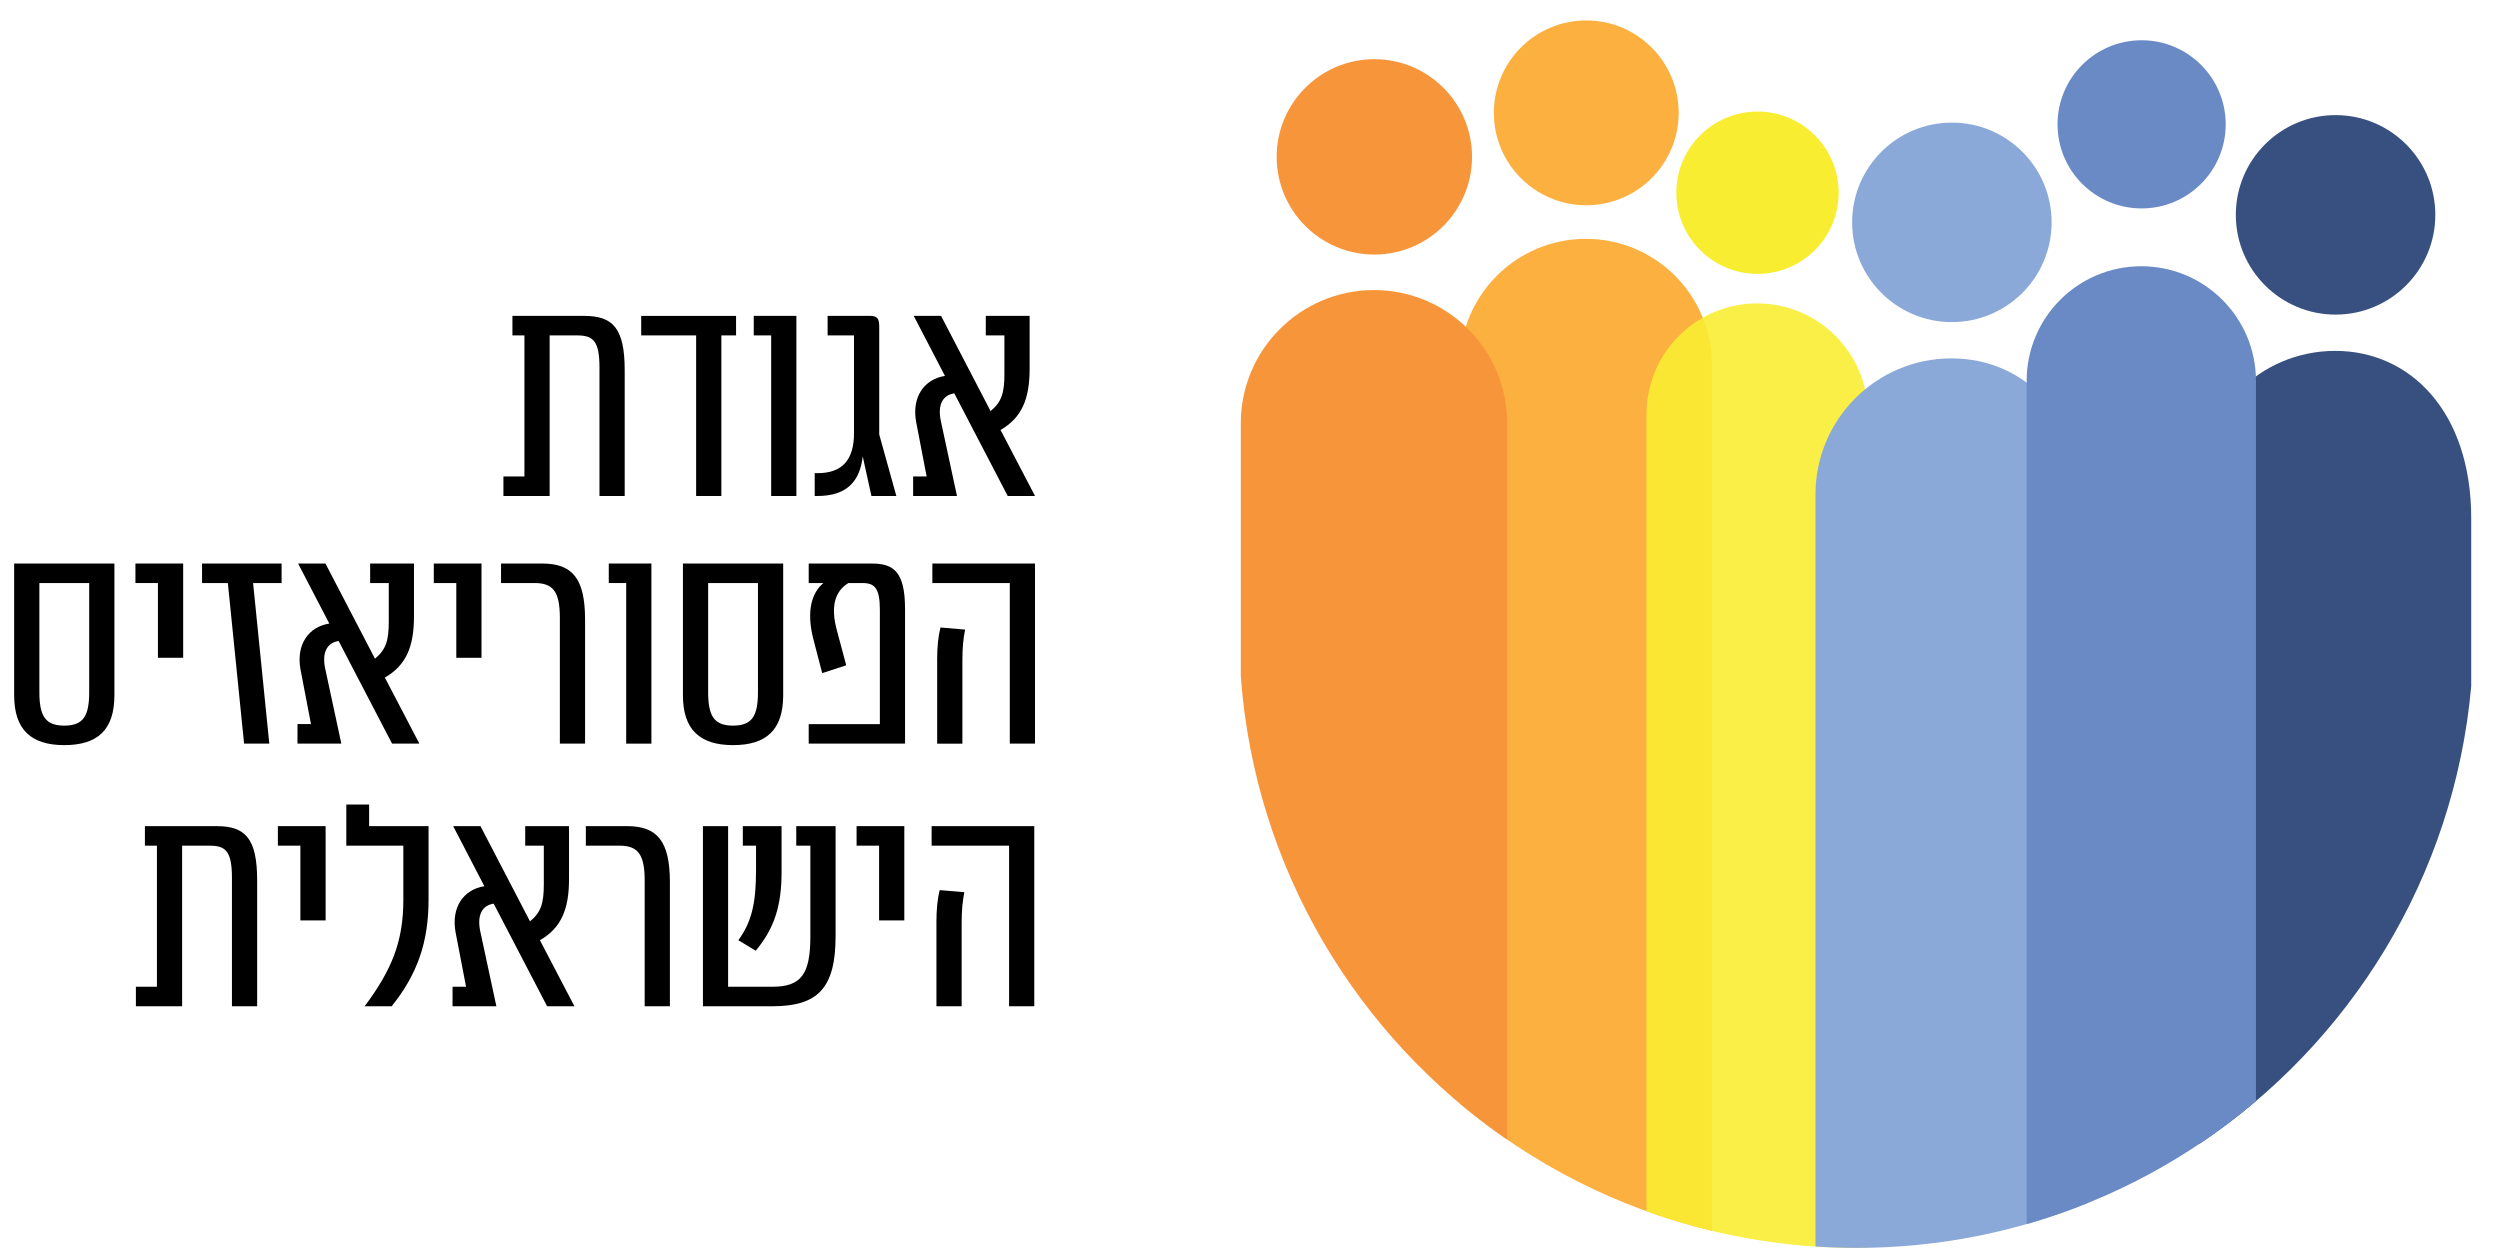
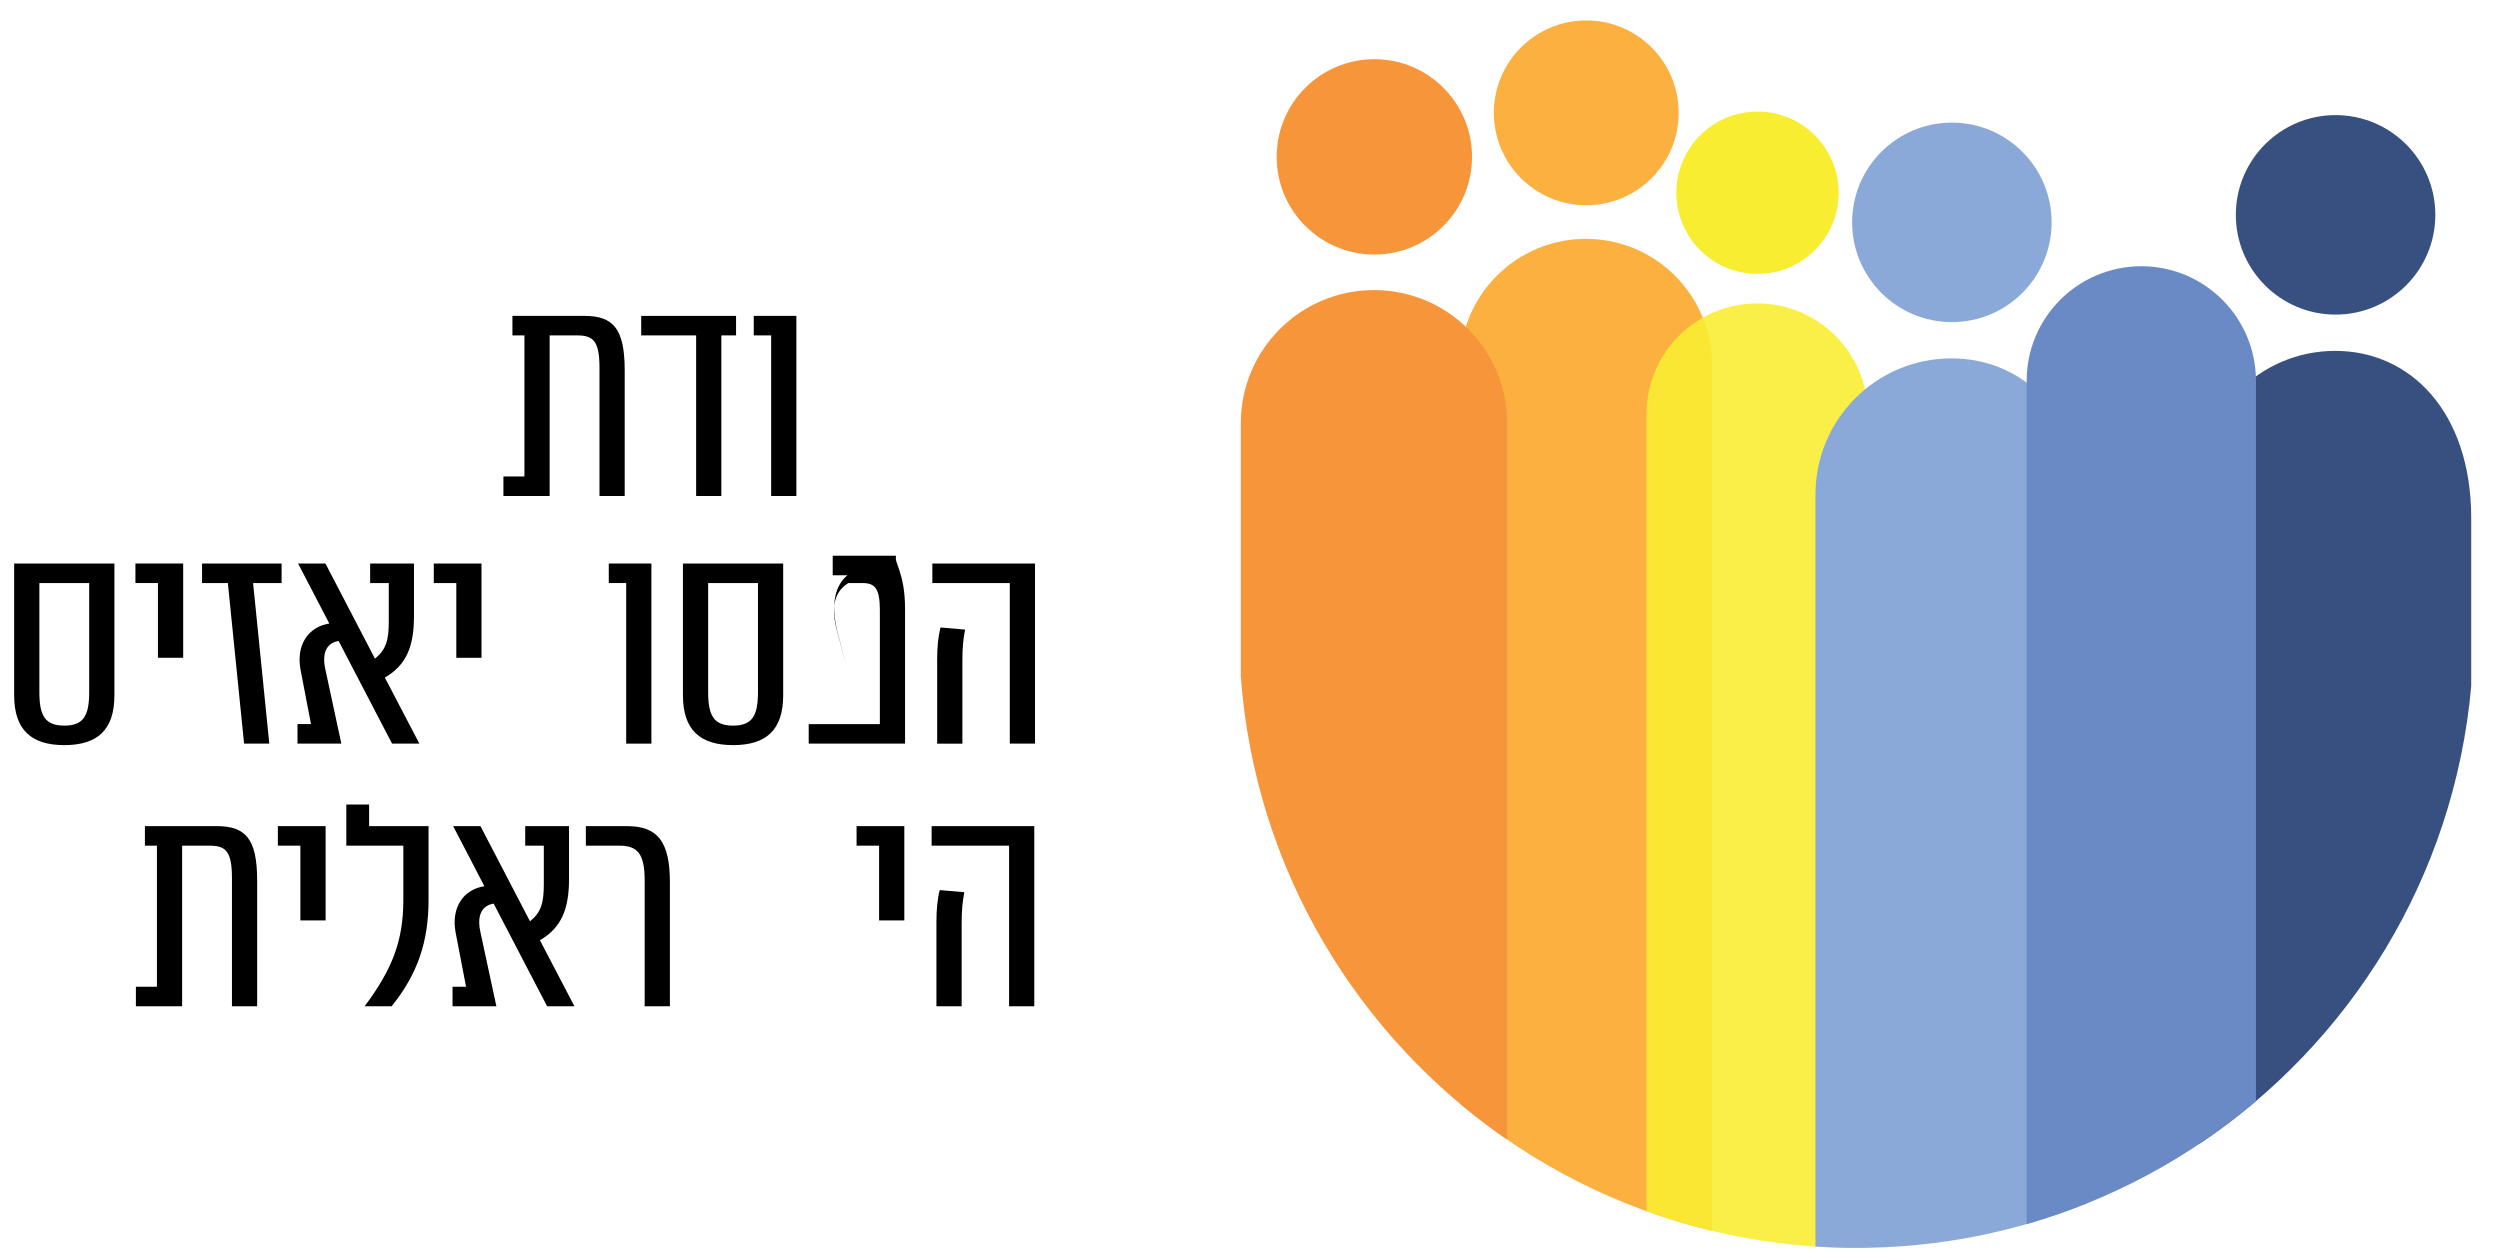
<svg xmlns="http://www.w3.org/2000/svg" version="1.1" x="0px" y="0px" width="139px" height="70px" viewBox="-0.787 -1.136 139 70" enable-background="new -0.787 -1.136 139 70" xml:space="preserve">
  <defs>

</defs>
  <path fill="#FBB040" d="M94.396,67.299V19.151c0-3.87-3.137-7.007-7.006-7.007   c-3.869,0-7.007,3.137-7.007,7.007v41.078   C84.381,63.583,89.155,66.042,94.396,67.299z" />
  <path d="M13.511,47.819v6.994h-1.402v-7.143c0-1.504-0.367-1.787-1.251-1.787h-1.519   v8.93H6.769v-1.086H7.938v-7.844H7.27v-1.086h3.989   C12.843,44.797,13.511,45.467,13.511,47.819z" />
  <path d="M15.914,45.883h-1.251v-1.086h2.654v5.242h-1.403V45.883z" />
  <path d="M21.639,48.887v-3.004h-3.171v-2.287h1.268v1.201h3.305v4.09   c0,2.355-0.618,4.141-2.053,5.926h-1.502C21.005,52.778,21.639,51.208,21.639,48.887z   " />
  <path d="M25.911,50.624L26.812,54.813h-2.437v-1.086h0.751l-0.584-3.035   c-0.25-1.369,0.434-2.371,1.602-2.555l-1.735-3.34h1.518l2.754,5.293   c0.617-0.5,0.768-1.018,0.768-2.07v-2.137h-1.034v-1.086h2.436v2.939   c0,1.686-0.434,2.721-1.619,3.404l1.92,3.672h-1.519l-2.972-5.707   C26.028,49.206,25.728,49.723,25.911,50.624z" />
  <path d="M35.057,47.819c0-1.467-0.384-1.936-1.402-1.936h-1.869v-1.086h2.287   c1.686,0,2.386,0.836,2.386,3.123v6.893h-1.402V47.819z" />
-   <path d="M38.294,44.797h1.402v8.93h2.454c1.585,0,2.119-0.666,2.119-2.785v-5.059   h-0.784v-1.086h2.187v6.109c0,2.922-1.001,3.906-3.521,3.906h-3.855V44.797z    M40.264,51.141c0.784-1.068,0.985-2.168,0.985-3.938v-1.32h-0.735v-1.086h2.154   v2.539c0,1.869-0.384,3.121-1.436,4.389L40.264,51.141z" />
  <path d="M48.091,45.883h-1.252v-1.086h2.654v5.242h-1.402V45.883z" />
  <path d="M55.317,45.883h-4.306v-1.086H56.719v10.016h-1.401V45.883z M51.278,50.174   c0-0.719,0.05-1.287,0.184-1.82l1.369,0.117   c-0.101,0.518-0.15,1.002-0.15,1.703v4.639h-1.402V50.174z" />
  <path d="M0,37.522v-7.326h5.574v7.326c0,1.92-0.934,2.771-2.787,2.771   C0.951,40.293,0,39.442,0,37.522z M4.172,37.34V31.281H1.402v6.059   c0,1.318,0.317,1.869,1.386,1.869C3.855,39.209,4.172,38.659,4.172,37.34z" />
  <path d="M7.994,31.281H6.743v-1.085h2.654v5.24H7.994V31.281z" />
  <path d="M14.871,31.281H13.285l0.901,8.928h-1.402L11.882,31.281h-1.435v-1.085h4.423   V31.281z" />
  <path d="M17.29,36.02l0.901,4.189h-2.437v-1.086h0.75l-0.583-3.035   c-0.25-1.371,0.434-2.371,1.602-2.555l-1.736-3.338h1.52l2.754,5.291   c0.617-0.502,0.768-1.018,0.768-2.07V31.281H19.793v-1.085h2.437v2.938   c0,1.686-0.434,2.721-1.619,3.404l1.919,3.672H21.012l-2.971-5.707   C17.407,34.602,17.107,35.12,17.29,36.02z" />
  <path d="M24.584,31.281h-1.252v-1.085h2.653v5.24h-1.401V31.281z" />
-   <path d="M30.341,33.217c0-1.468-0.384-1.936-1.402-1.936h-1.869v-1.085h2.286   c1.686,0,2.387,0.835,2.387,3.121v6.893h-1.402V33.217z" />
  <path d="M34.029,31.281h-0.968v-1.085h2.37v10.014h-1.402V31.281z" />
  <path d="M37.184,37.522v-7.326h5.574v7.326c0,1.92-0.935,2.771-2.787,2.771   C38.135,40.293,37.184,39.442,37.184,37.522z M41.356,37.34V31.281h-2.77v6.059   c0,1.318,0.317,1.869,1.385,1.869C41.039,39.209,41.356,38.659,41.356,37.34z" />
-   <path d="M49.534,32.733v7.477h-5.357v-1.086h3.956v-6.357   c0-1.185-0.284-1.485-0.951-1.485h-0.801c-0.735,0.45-1.018,1.285-0.618,2.704   l0.5,1.869l-1.335,0.434l-0.501-1.919c-0.384-1.535-0.083-2.553,0.568-3.087   h-0.818v-1.085h3.522C48.917,30.196,49.534,30.68,49.534,32.733z" />
+   <path d="M49.534,32.733v7.477h-5.357v-1.086h3.956v-6.357   c0-1.185-0.284-1.485-0.951-1.485h-0.801c-0.735,0.45-1.018,1.285-0.618,2.704   l0.5,1.869l-0.501-1.919c-0.384-1.535-0.083-2.553,0.568-3.087   h-0.818v-1.085h3.522C48.917,30.196,49.534,30.68,49.534,32.733z" />
  <path d="M55.358,31.281h-4.306v-1.085h5.708v10.014h-1.402V31.281z M51.319,35.571   c0-0.719,0.051-1.285,0.184-1.819l1.369,0.117   c-0.101,0.518-0.15,1.001-0.15,1.703v4.639h-1.402V35.571z" />
  <path d="M33.946,19.448v6.993h-1.402v-7.143c0-1.502-0.367-1.786-1.252-1.786h-1.519   v8.929h-2.57v-1.084h1.168v-7.845h-0.667v-1.084h3.989   C33.278,16.427,33.946,17.095,33.946,19.448z" />
  <path d="M40.138,17.512h-0.818v8.929h-1.402v-8.929h-3.054v-1.084h5.274V17.512z" />
  <path d="M42.089,17.512H41.122v-1.084h2.37V26.441h-1.402V17.512z" />
-   <path d="M47.664,26.441l-0.484-2.203c-0.15,1.369-0.868,2.203-2.52,2.203h-0.15   v-1.269h0.15c1.401,0,2.036-0.75,2.036-2.236v-5.425h-1.468v-1.084h2.37   c0.384,0,0.5,0.15,0.5,0.584v6.008l0.951,3.421H47.664z" />
-   <path d="M51.52,22.252l0.901,4.189h-2.438v-1.084h0.751l-0.584-3.037   c-0.25-1.37,0.435-2.371,1.603-2.555l-1.736-3.337h1.519l2.753,5.291   c0.618-0.501,0.769-1.018,0.769-2.07v-2.137h-1.035v-1.084h2.437v2.937   c0,1.686-0.434,2.721-1.618,3.405l1.919,3.671h-1.519l-2.971-5.708   C51.636,20.833,51.335,21.351,51.52,22.252z" />
  <path fill="#38507F" d="M136.613,37.018v-9.339c0-5.92-3.387-9.306-7.563-9.306   s-7.562,3.386-7.562,7.563v36.536C129.885,56.854,135.664,47.633,136.613,37.018z" />
  <circle fill="#F9ED32" cx="96.93" cy="9.58" r="4.513" />
  <circle fill="#8BA9D8" cx="107.737" cy="11.227" r="5.546" />
  <circle fill="#38507F" cx="129.071" cy="10.81" r="5.546" />
  <circle fill="#FBB040" cx="87.409" cy="5.138" r="5.138" />
-   <circle fill="#6A8AC6" cx="118.287" cy="5.778" r="4.675" />
  <circle fill="#F7953B" cx="75.627" cy="7.586" r="5.431" />
  <path opacity="0.9" fill="#F9ED32" d="M102.429,68.247c0.213,0,0.426-0.004,0.637-0.008V21.888   c0-3.399-2.754-6.154-6.153-6.154s-6.154,2.755-6.154,6.154v44.321   C94.402,67.528,98.332,68.247,102.429,68.247z" />
  <path fill="#8BA9D8" d="M102.429,68.247c4.544,0,8.88-0.885,12.85-2.49V28.096   c0-5.92-3.386-9.306-7.563-9.306c-4.177,0-7.562,3.386-7.562,7.562v41.818   C100.905,68.219,101.665,68.247,102.429,68.247z" />
  <path fill="#6A8AC6" d="M124.644,60.086V20.041c0-3.521-2.854-6.374-6.374-6.374   c-3.521,0-6.375,2.853-6.375,6.374v46.882C116.646,65.563,120.977,63.204,124.644,60.086z" />
  <path fill="#F7953B" d="M83.012,62.227V22.397c0-4.089-3.315-7.405-7.405-7.405   s-7.405,3.316-7.405,7.405v14.08C68.987,47.165,74.668,56.493,83.012,62.227z" />
</svg>